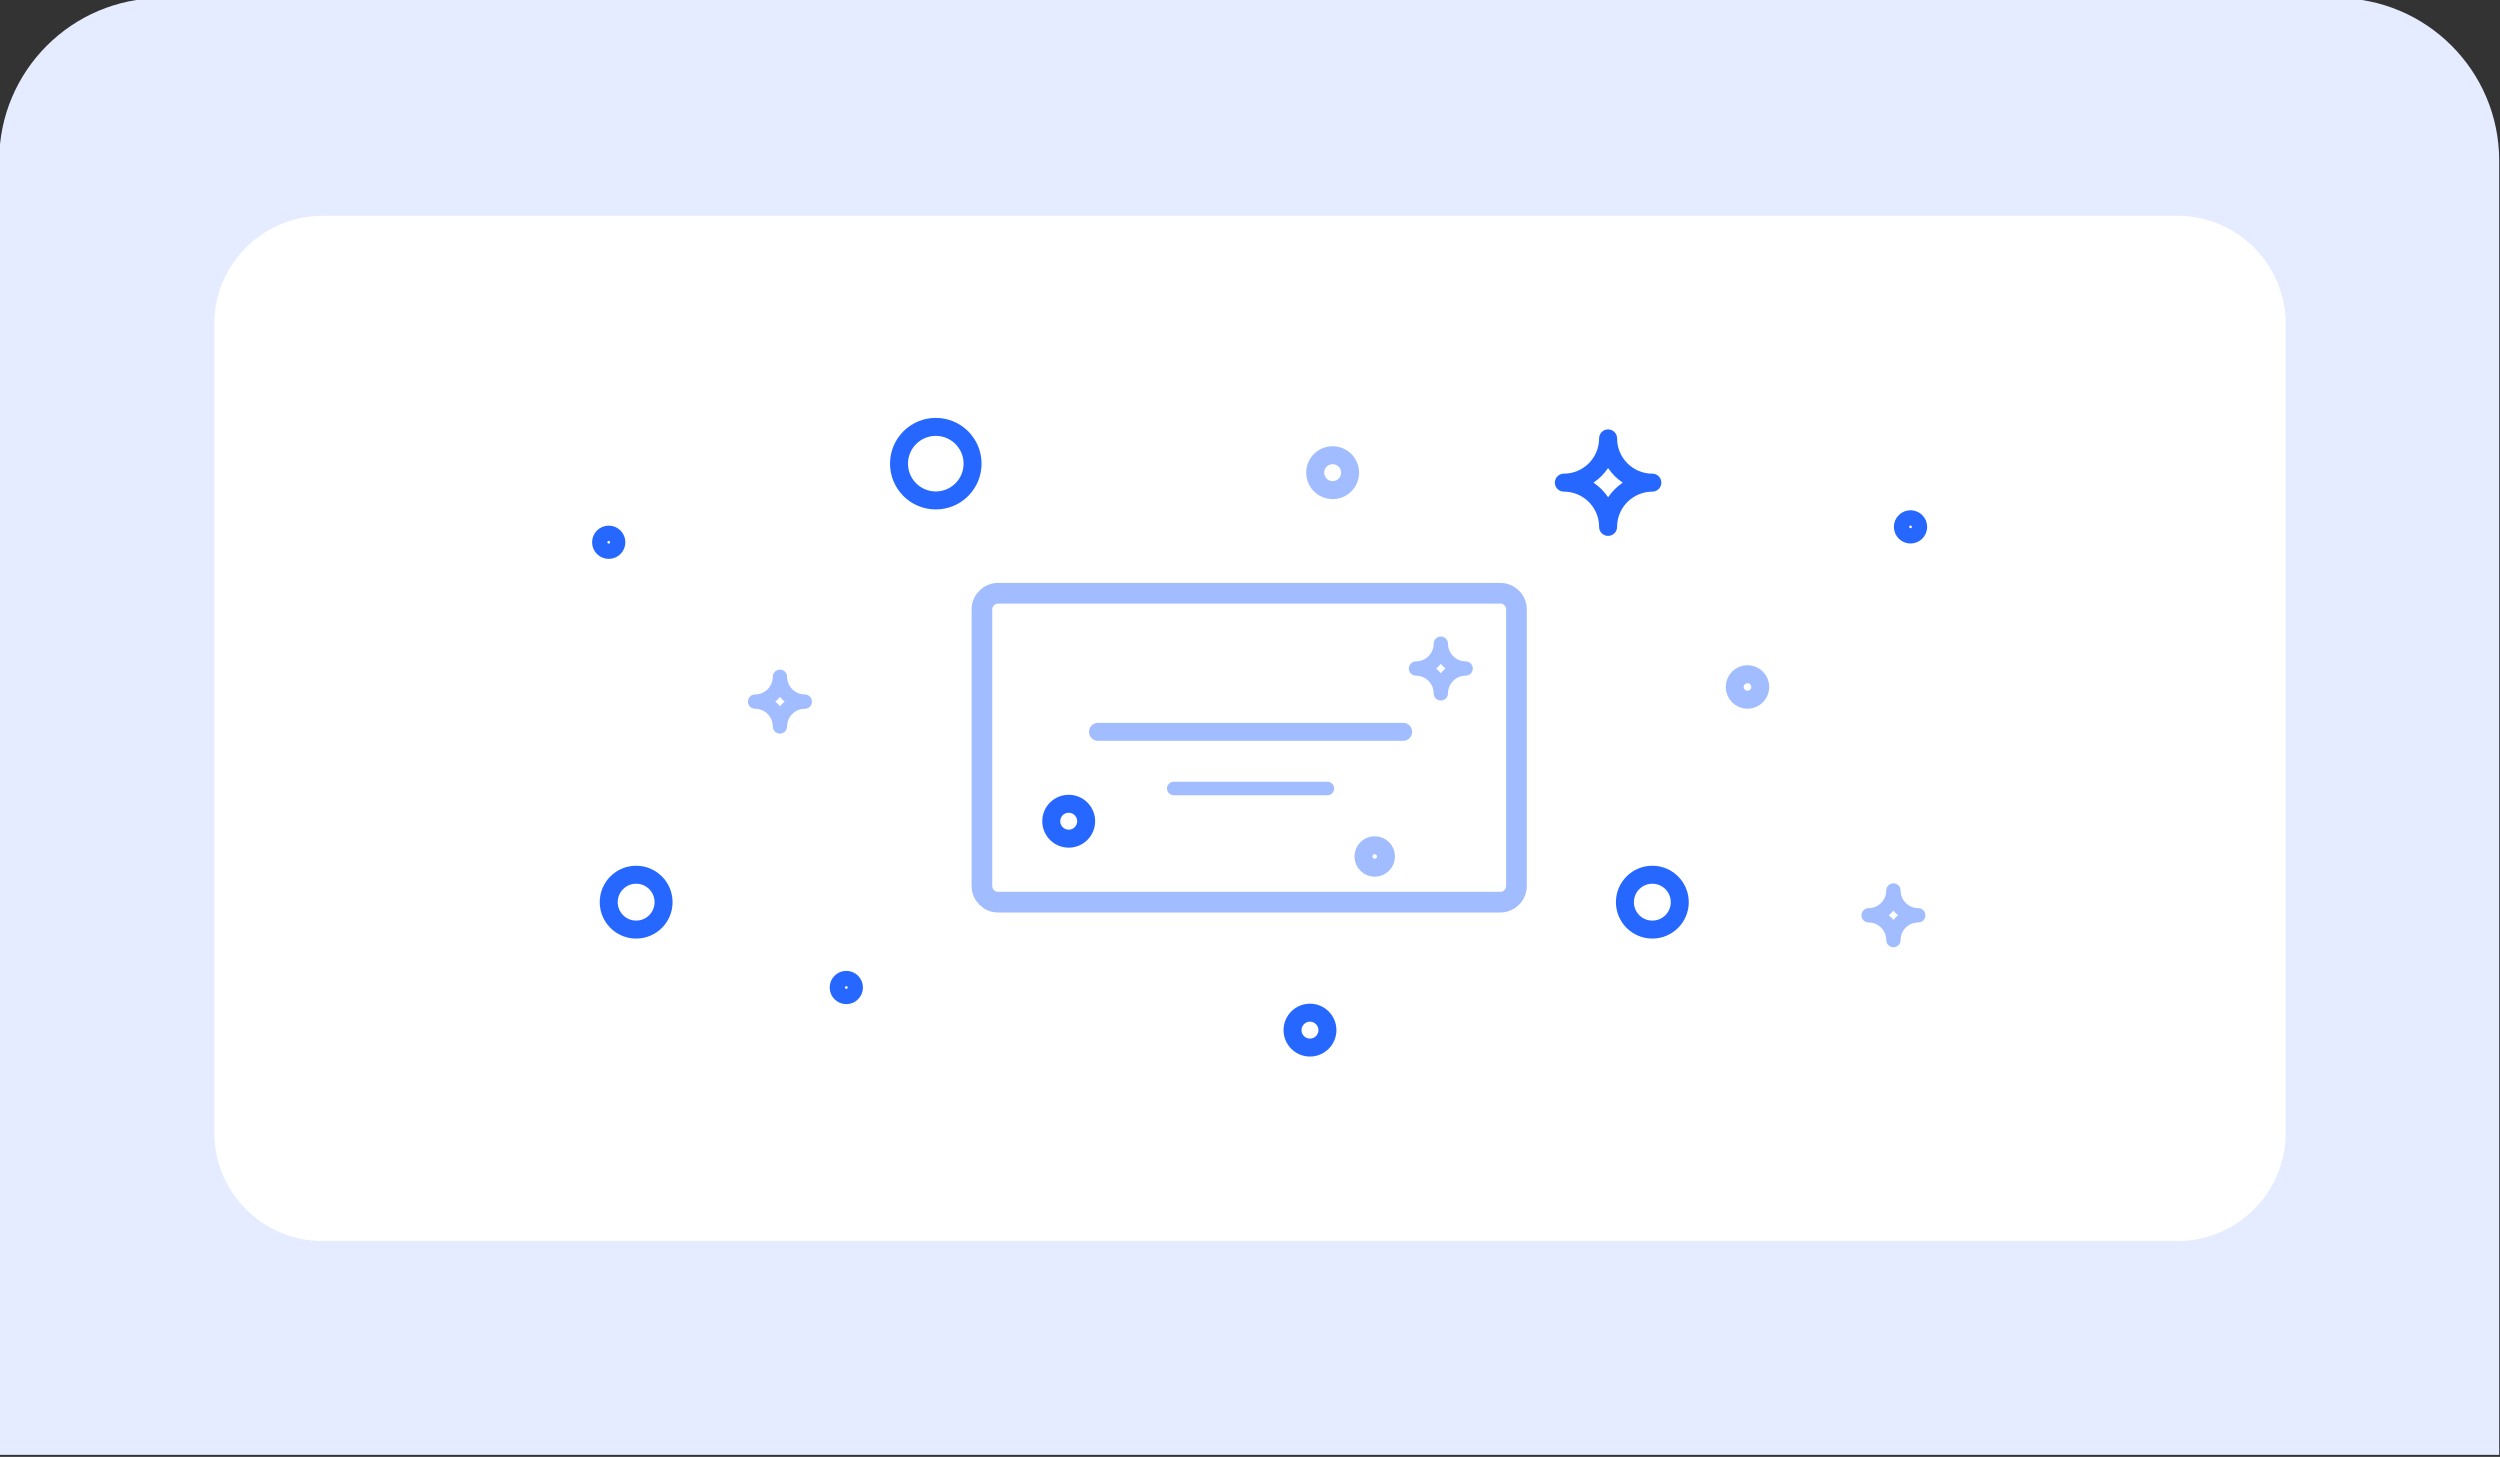
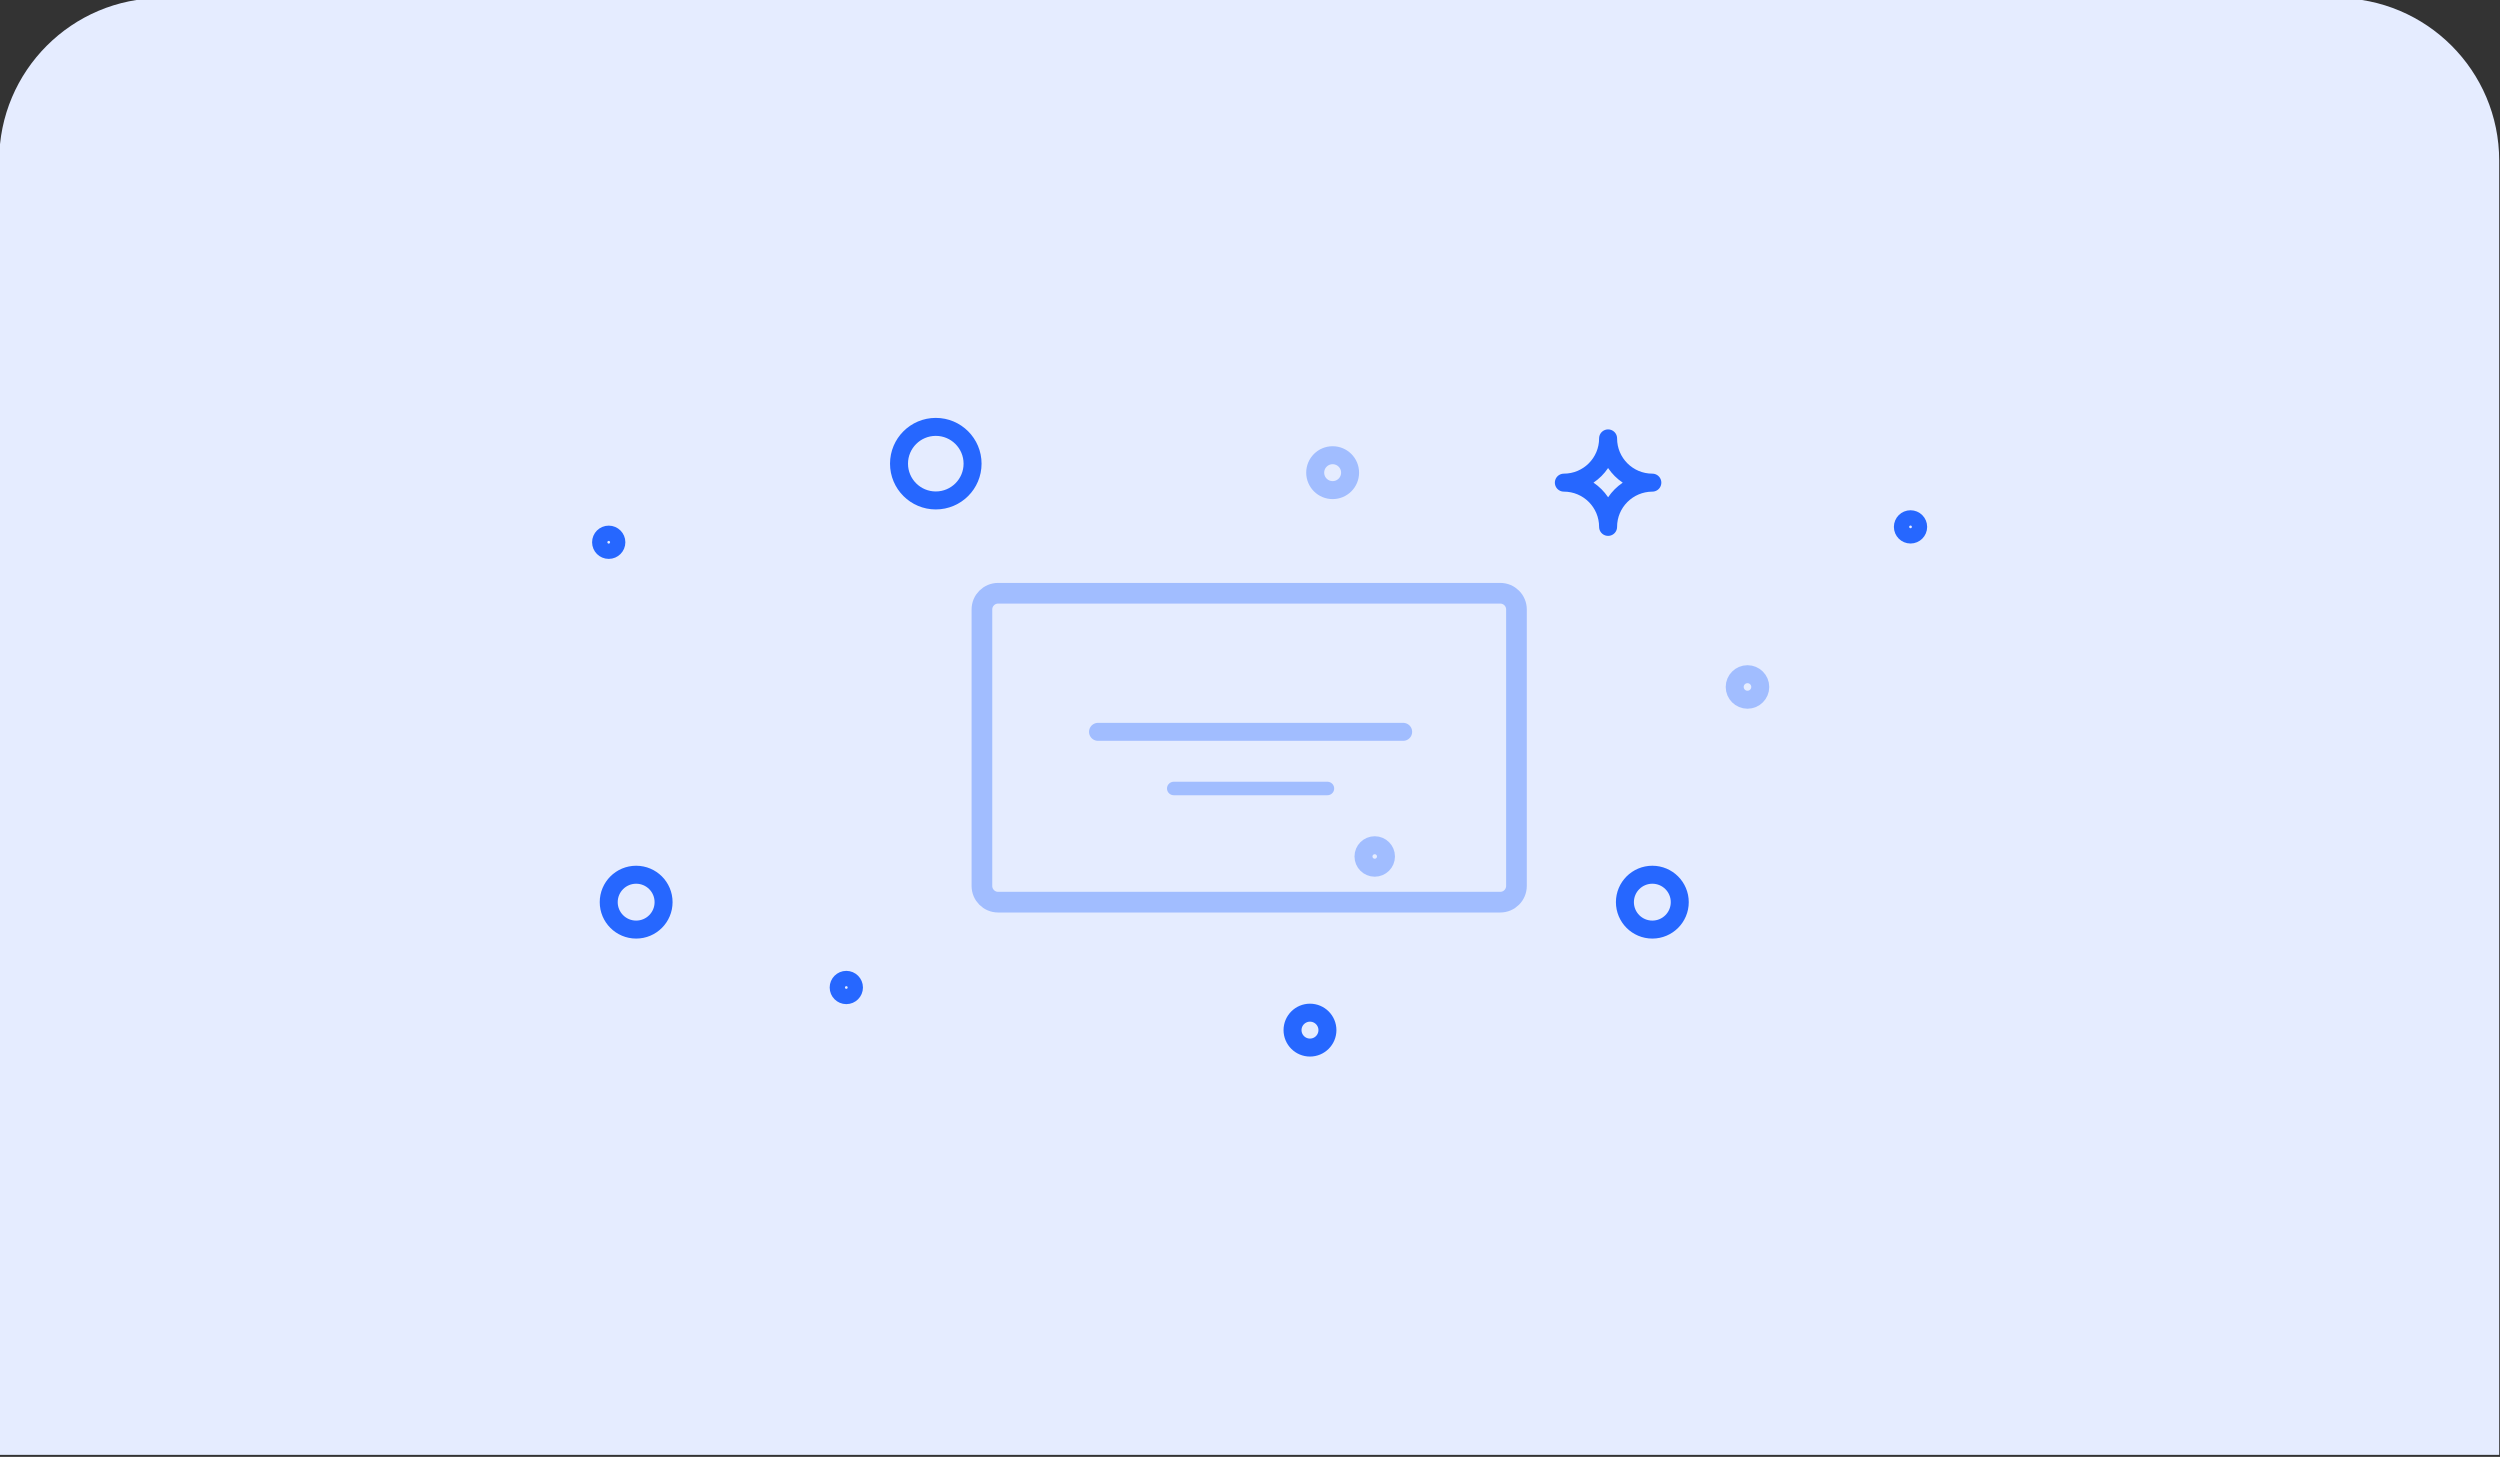
<svg xmlns="http://www.w3.org/2000/svg" version="1.1" id="Layer_1" x="0px" y="0px" viewBox="0 0 278 162" style="enable-background:new 0 0 278 162;" xml:space="preserve">
  <rect x="0" y="0" width="278" height="162" fill="#333333" stroke="none" />
  <style type="text/css">
	.st0{fill:#E5ECFF;}
	.st1{fill:#FFFFFF;}
	.st2{fill:none;stroke:#A1BDFF;stroke-width:2.3;stroke-linecap:round;stroke-linejoin:round;}
	.st3{fill:none;stroke:#A1BDFF;stroke-width:2;stroke-linecap:round;stroke-linejoin:round;}
	.st4{fill:none;stroke:#A1BDFF;stroke-width:1.5;stroke-linecap:round;stroke-linejoin:round;}
	.st5{fill:none;stroke:#2667FF;stroke-width:2;stroke-linecap:round;stroke-linejoin:round;}
	.st6{fill:none;stroke:#A1BDFF;stroke-width:1.593;stroke-linecap:round;stroke-linejoin:round;}
</style>
  <path class="st0" d="M17.99-0.22h241.84c9.98,0,18.08,8.1,18.08,18.08v143.92h-278V17.86C-0.09,7.88,8.01-0.22,17.99-0.22z" />
-   <path class="st1" d="M35.86,24h206.28c6.64,0,12.03,5.39,12.03,12.03v89.94c0,6.64-5.39,12.03-12.03,12.03H35.86  c-6.64,0-12.03-5.39-12.03-12.03V36.03C23.83,29.39,29.22,24,35.86,24z" />
  <g>
    <path class="st2" d="M166.83,100.32h-55.84c-1,0-1.8-0.81-1.8-1.8V67.77c0-1,0.81-1.8,1.8-1.8h55.84c1,0,1.8,0.81,1.8,1.8v30.74   C168.63,99.51,167.83,100.32,166.83,100.32z" />
  </g>
  <g>
    <line class="st3" x1="122.1" y1="81.38" x2="156.03" y2="81.38" />
    <line class="st4" x1="130.52" y1="87.68" x2="147.61" y2="87.68" />
  </g>
  <path class="st5" d="M178.82,58.59L178.82,58.59c0-2.72-2.2-4.92-4.92-4.92v0c2.72,0,4.92-2.2,4.92-4.92l0,0  c0,2.72,2.2,4.92,4.92,4.92v0C181.02,53.68,178.82,55.88,178.82,58.59z" />
-   <path class="st6" d="M160.22,77.1L160.22,77.1c0-1.52-1.24-2.76-2.76-2.76v0c1.52,0,2.76-1.24,2.76-2.76l0,0  c0,1.52,1.24,2.76,2.76,2.76v0C161.46,74.34,160.22,75.58,160.22,77.1z" />
-   <path class="st6" d="M86.73,80.78L86.73,80.78c0-1.52-1.24-2.76-2.76-2.76l0,0c1.52,0,2.76-1.24,2.76-2.76l0,0  c0,1.52,1.24,2.76,2.76,2.76l0,0C87.96,78.02,86.73,79.26,86.73,80.78z" />
-   <path class="st6" d="M210.55,104.54L210.55,104.54c0-1.52-1.24-2.76-2.76-2.76v0c1.52,0,2.76-1.24,2.76-2.76h0  c0,1.52,1.24,2.76,2.76,2.76v0C211.78,101.78,210.55,103.01,210.55,104.54z" />
  <circle class="st5" cx="104.06" cy="51.56" r="4.09" />
  <circle class="st5" cx="183.74" cy="100.32" r="3.05" />
  <circle class="st5" cx="145.67" cy="114.55" r="1.94" />
-   <circle class="st5" cx="118.84" cy="91.32" r="1.94" />
  <circle class="st5" cx="94.11" cy="109.81" r="0.85" />
  <circle class="st5" cx="212.45" cy="58.59" r="0.85" />
  <circle class="st5" cx="67.69" cy="60.3" r="0.85" />
  <circle class="st3" cx="152.87" cy="95.24" r="1.25" />
  <circle class="st3" cx="148.19" cy="52.56" r="1.94" />
  <circle class="st5" cx="70.74" cy="100.32" r="3.05" />
  <circle class="st3" cx="194.32" cy="76.39" r="1.42" />
</svg>